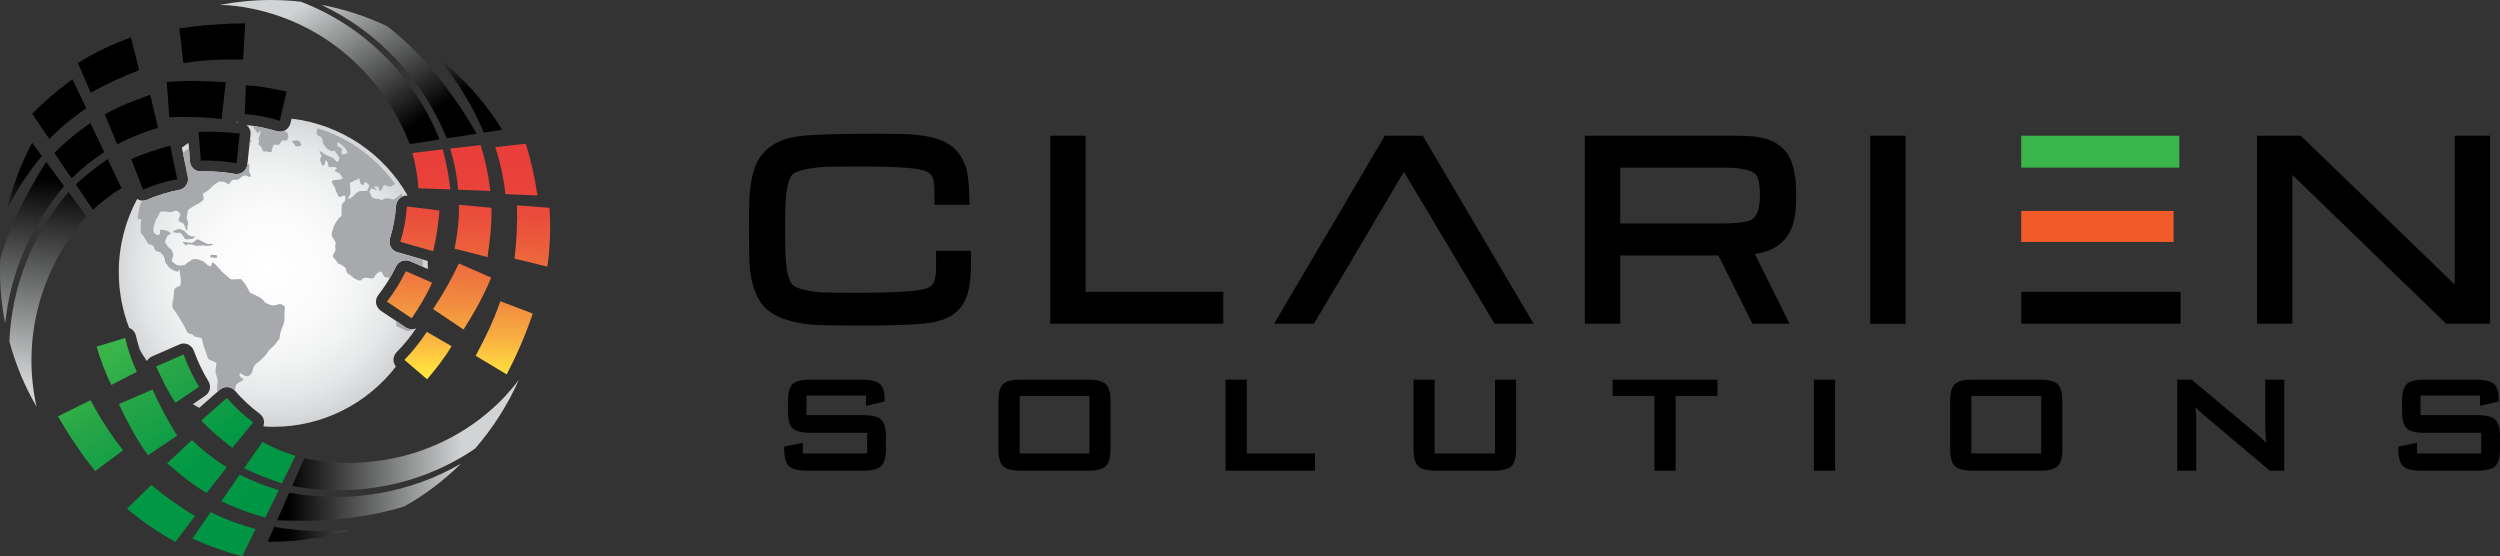
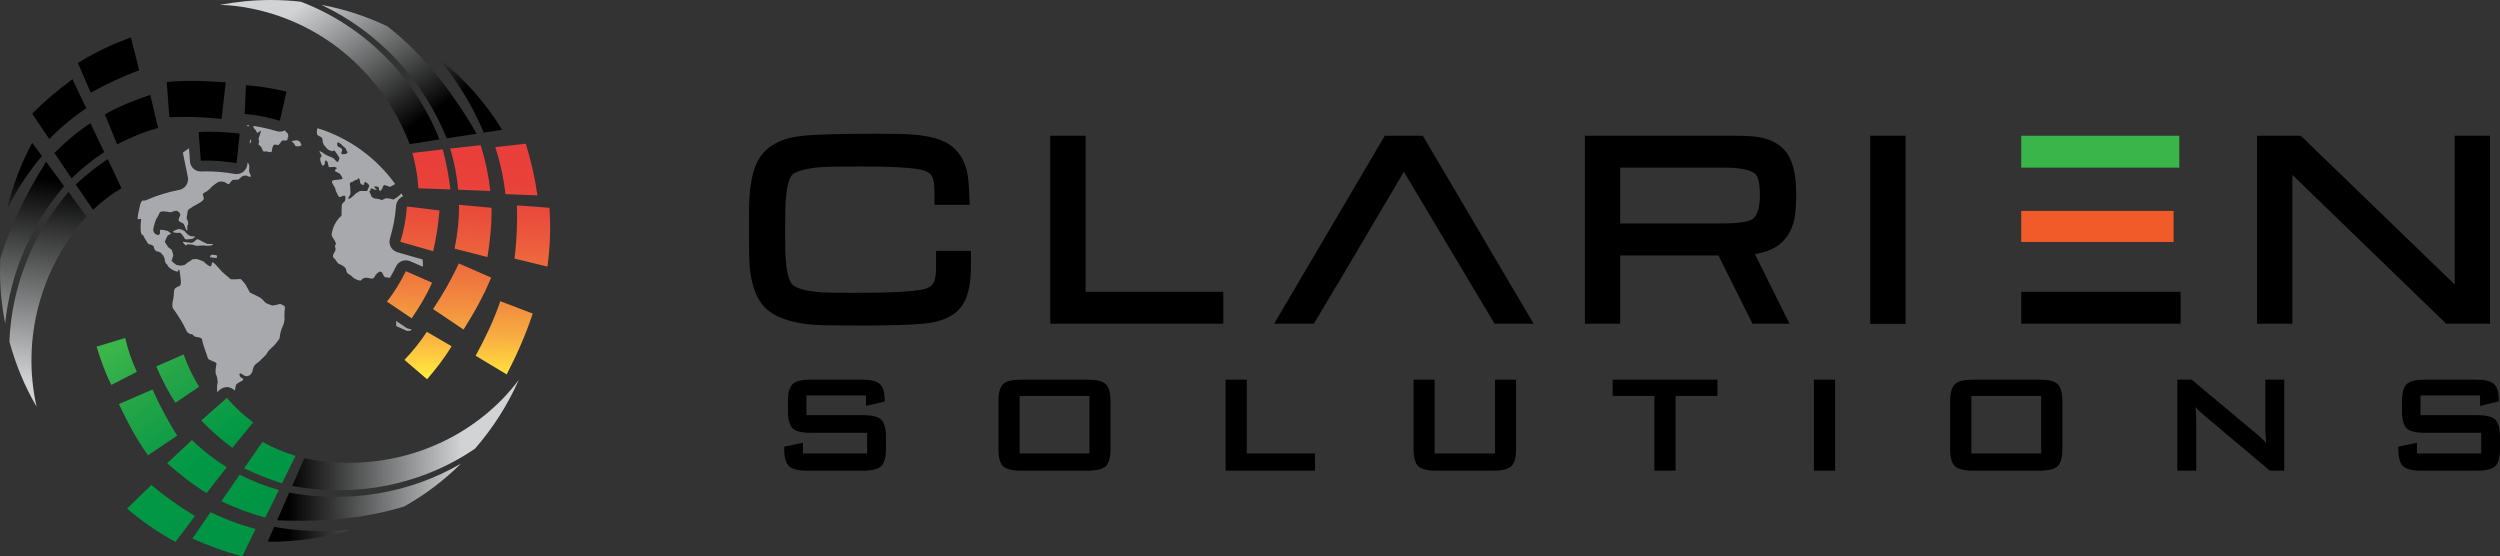
<svg xmlns="http://www.w3.org/2000/svg" xmlns:xlink="http://www.w3.org/1999/xlink" preserveAspectRatio="xMidYMid meet" data-bbox="0 0 17555 3907" viewBox="0 0 17555 3907" height="147.67" width="663.481" shape-rendering="geometricPrecision" text-rendering="geometricPrecision" image-rendering="optimizeQuality" fill-rule="evenodd" clip-rule="evenodd" data-type="ugc" role="presentation" aria-hidden="true" aria-label="">
  <rect x="0" y="0" width="17555" height="3907" fill="#333333" stroke="none" />
  <g>
    <defs>
      <linearGradient y2="1077.9" x2="2963.83" y1="2681.98" x1="2912.91" gradientUnits="userSpaceOnUse" id="924eb371-08b4-450a-a4b0-67af15225e56_comp-ldvknufj">
        <stop offset="0" stop-color="#fff33b" />
        <stop offset=".102" stop-color="#ffcf40" />
        <stop offset=".22" stop-color="#f7ab41" />
        <stop offset=".349" stop-color="#f28d3f" />
        <stop offset=".471" stop-color="#ef753e" />
        <stop offset=".6" stop-color="#ec5f3c" />
        <stop offset=".729" stop-color="#ea4e3b" />
        <stop offset=".859" stop-color="#e9423a" />
        <stop offset="1" stop-color="#e93e3a" />
      </linearGradient>
      <linearGradient y2="1077.91" x2="3040.22" y1="2681.99" x1="2989.29" xlink:href="#924eb371-08b4-450a-a4b0-67af15225e56_comp-ldvknufj" gradientUnits="userSpaceOnUse" id="9e129bdc-d417-40df-895c-8dd44b3bbf62_comp-ldvknufj" />
      <linearGradient y2="1077.9" x2="3269.37" y1="2707.44" x1="3218.45" xlink:href="#924eb371-08b4-450a-a4b0-67af15225e56_comp-ldvknufj" gradientUnits="userSpaceOnUse" id="15baa6de-58f7-4a93-8e7e-890ab40b1214_comp-ldvknufj" />
      <linearGradient y2="1077.9" x2="3294.84" y1="2707.44" x1="3243.92" xlink:href="#924eb371-08b4-450a-a4b0-67af15225e56_comp-ldvknufj" gradientUnits="userSpaceOnUse" id="56ec3e92-e1f8-469f-9ba7-8fb1eb8e0a8a_comp-ldvknufj" />
      <linearGradient y2="1077.9" x2="3625.84" y1="2707.48" x1="3574.91" xlink:href="#924eb371-08b4-450a-a4b0-67af15225e56_comp-ldvknufj" gradientUnits="userSpaceOnUse" id="b09e0f31-d872-4fc4-a23f-7147b5afdbd3_comp-ldvknufj" />
      <linearGradient y2="1077.91" x2="3574.91" y1="2707.44" x1="3524" xlink:href="#924eb371-08b4-450a-a4b0-67af15225e56_comp-ldvknufj" gradientUnits="userSpaceOnUse" id="c80c5154-7e12-4970-a867-e8f7fd349d9e_comp-ldvknufj" />
      <linearGradient y2="925.131" x2="2836.52" y1="-16.96" x1="2199.98" gradientUnits="userSpaceOnUse" id="901a6b92-07b1-43a4-8f81-d5c5d43cc47b_comp-ldvknufj">
        <stop offset="0" stop-color="#d1d3d4" />
        <stop offset="1" stop-color="#000000" />
      </linearGradient>
      <linearGradient y2="1052.45" x2="2887.45" y1="2681.99" x1="2836.52" xlink:href="#924eb371-08b4-450a-a4b0-67af15225e56_comp-ldvknufj" gradientUnits="userSpaceOnUse" id="5deeb336-0db0-4cd6-a248-a940b2a86479_comp-ldvknufj" />
      <linearGradient y2="1103.36" x2="3750.43" y1="2707.46" x1="3700.5" xlink:href="#924eb371-08b4-450a-a4b0-67af15225e56_comp-ldvknufj" gradientUnits="userSpaceOnUse" id="4dc82daf-75e3-4dc7-8386-9c31edde4dcc_comp-ldvknufj" />
      <linearGradient y2="3547.68" x2="2098.14" y1="2198.24" x1="1181.5" gradientUnits="userSpaceOnUse" id="1670def8-ec25-4739-a956-cf0ca0e903d6_comp-ldvknufj">
        <stop offset="0" stop-color="#39b54a" />
        <stop offset=".22" stop-color="#26a547" />
        <stop offset=".6" stop-color="#019845" />
        <stop offset="1" stop-color="#009444" />
      </linearGradient>
      <linearGradient y2="3675" x2="1894.43" y1="2350.98" x1="977.811" xlink:href="#1670def8-ec25-4739-a956-cf0ca0e903d6_comp-ldvknufj" gradientUnits="userSpaceOnUse" id="f538a25d-c60c-423c-b762-3266054438ba_comp-ldvknufj" />
      <linearGradient y2="4006" x2="1410.68" y1="2681.98" x1="494.04" xlink:href="#1670def8-ec25-4739-a956-cf0ca0e903d6_comp-ldvknufj" gradientUnits="userSpaceOnUse" id="a269375d-ae38-48e6-916e-377ad57a30aa_comp-ldvknufj" />
      <linearGradient y2="1256.14" x2="341.27" y1="2681.99" x1="163.04" xlink:href="#901a6b92-07b1-43a4-8f81-d5c5d43cc47b_comp-ldvknufj" gradientUnits="userSpaceOnUse" id="f2aa34f3-acab-4316-afcb-f12278fc3449_comp-ldvknufj" />
      <linearGradient y2="4056.92" x2="1334.27" y1="2732.92" x1="417.65" xlink:href="#1670def8-ec25-4739-a956-cf0ca0e903d6_comp-ldvknufj" gradientUnits="userSpaceOnUse" id="abc9f69e-cafd-4b25-a7df-b0ba1cd7be61_comp-ldvknufj" />
      <linearGradient y2="3216.68" x2="2021.75" y1="3216.68" x1="3243.92" xlink:href="#901a6b92-07b1-43a4-8f81-d5c5d43cc47b_comp-ldvknufj" gradientUnits="userSpaceOnUse" id="91bd0afd-e79f-47c7-95a4-4fbff3de0ff2_comp-ldvknufj" />
      <linearGradient y2="3598.62" x2="2021.75" y1="2249.13" x1="1105.12" xlink:href="#1670def8-ec25-4739-a956-cf0ca0e903d6_comp-ldvknufj" gradientUnits="userSpaceOnUse" id="e6193dbb-657a-4e22-ae7c-04762eccede9_comp-ldvknufj" />
      <linearGradient y2="3853.23" x2="1639.82" y1="2529.22" x1="723.19" xlink:href="#1670def8-ec25-4739-a956-cf0ca0e903d6_comp-ldvknufj" gradientUnits="userSpaceOnUse" id="f94e7935-ade3-45d8-8d79-86d5dca64b5e_comp-ldvknufj" />
      <linearGradient y2="1077.91" x2="3318.91" y1="2707.42" x1="3268.53" xlink:href="#924eb371-08b4-450a-a4b0-67af15225e56_comp-ldvknufj" gradientUnits="userSpaceOnUse" id="3cac0083-3eb7-45ee-b09c-17cb2dbeba49_comp-ldvknufj" />
      <linearGradient y2="3802.31" x2="1741.67" y1="2452.83" x1="825.03" xlink:href="#1670def8-ec25-4739-a956-cf0ca0e903d6_comp-ldvknufj" gradientUnits="userSpaceOnUse" id="296978fa-b654-419e-8656-9d4cced8eec3_comp-ldvknufj" />
      <linearGradient y2="3802.32" x2="1716.23" y1="2478.29" x1="774.12" xlink:href="#1670def8-ec25-4739-a956-cf0ca0e903d6_comp-ldvknufj" gradientUnits="userSpaceOnUse" id="a0f6bcbc-0cce-46db-91e7-1d18bb825aa5_comp-ldvknufj" />
      <linearGradient y2="1077.9" x2="3014.76" y1="2681.97" x1="2963.83" xlink:href="#924eb371-08b4-450a-a4b0-67af15225e56_comp-ldvknufj" gradientUnits="userSpaceOnUse" id="b37bab6e-8ec6-49a4-be41-313b671e918d_comp-ldvknufj" />
      <linearGradient y2="3853.23" x2="1665.28" y1="2503.75" x1="748.66" xlink:href="#1670def8-ec25-4739-a956-cf0ca0e903d6_comp-ldvknufj" gradientUnits="userSpaceOnUse" id="02333dda-8e9f-4eb6-92b0-cf410ac1242a_comp-ldvknufj" />
      <linearGradient y2="3649.55" x2="1945.35" y1="2325.52" x1="1028.74" xlink:href="#1670def8-ec25-4739-a956-cf0ca0e903d6_comp-ldvknufj" gradientUnits="userSpaceOnUse" id="a91a46c8-3abe-48d6-bb65-6385187a200b_comp-ldvknufj" />
      <radialGradient fy="1893.01" fx="1897.89" r="1082.88" cy="1893.01" cx="1897.89" gradientTransform="matrix(1.026 0 0 1.026 -50 -50)" gradientUnits="userSpaceOnUse" id="fd724948-c103-47eb-885d-336ad3e122a8_comp-ldvknufj">
        <stop offset="0" stop-color="#ffffff" />
        <stop offset=".361" stop-color="#fbfbfb" />
        <stop offset=".6" stop-color="#f2f3f3" />
        <stop offset=".8" stop-color="#e6e7e8" />
        <stop offset=".969" stop-color="#d5d6d8" />
        <stop offset="1" stop-color="#d1d3d4" />
      </radialGradient>
    </defs>
    <path d="M6081 2777h-418v138h398c62 0 105 10 127 32 22 21 33 61 33 119v87c0 58-11 98-33 120-22 21-65 32-127 32h-395c-62 0-104-11-126-32-22-22-33-61-33-120v-17l131-27v75h451v-145h-398c-62 0-104-11-126-32-21-22-32-61-32-120v-70c0-58 11-98 32-119 22-22 64-32 126-32h363c60 0 101 10 124 30 23 21 34 57 34 110v13l-131 31v-73z" fill="#000000" />
    <path d="M7011 2817c0-58 11-98 32-119 22-22 64-32 126-32h471c62 0 103 10 125 32 22 21 33 61 33 119v336c0 59-11 99-33 120s-63 32-125 32h-471c-62 0-104-11-126-32-21-21-32-61-32-120v-336zm149 367h490v-404h-490v404z" fill="#000000" />
    <path fill="#000000" d="M8606 3305v-639h149v518h479v121h-628z" />
    <path d="M10074 2666v518h424v-518h148v487c0 59-11 99-33 120-21 21-63 32-125 32h-404c-62 0-104-11-126-32-21-21-32-61-32-120v-487h148z" fill="#000000" />
    <path fill="#000000" d="M11766 2780v525h-149v-525h-293v-114h736v114h-294z" />
    <path fill="#000000" d="M12737 3305v-639h149v639h-149z" />
    <path d="M13694 2817c0-58 11-98 33-119 22-22 64-32 126-32h470c62 0 104 10 126 32 22 21 33 61 33 119v336c0 59-11 99-33 120s-64 32-126 32h-470c-62 0-104-11-126-32s-33-61-33-120v-336zm149 367h490v-404h-490v404z" fill="#000000" />
    <path d="M15289 3305v-639h101l450 376c15 13 29 24 41 36 11 11 22 22 32 34-3-36-4-62-5-76-1-15-1-27-1-35v-335h133v639h-101l-469-395c-12-10-22-19-30-27-9-8-16-17-24-25 2 20 4 38 5 56 1 17 1 32 1 45v346h-133z" fill="#000000" />
    <path d="M17415 2777h-418v138h398c62 0 105 10 127 32 22 21 33 61 33 119v87c0 58-11 98-33 120-22 21-65 32-127 32h-395c-62 0-104-11-126-32-22-22-33-61-33-120v-17l131-27v75h451v-145h-398c-62 0-104-11-126-32-21-22-32-61-32-120v-70c0-58 11-98 32-119 22-22 64-32 126-32h363c60 0 101 10 124 30 23 21 34 57 34 110v13l-131 31v-73z" fill="#000000" />
    <path fill="#000000" d="M7623 953h-248v1320h1215v-224h-967V953z" />
    <path fill="#39b54a" d="M15303 953v224h-1110V953h1110z" />
    <path d="M6573 1882c0 61-10 91-19 106-13 23-38 37-77 45-74 15-228 23-457 23-138 0-222-1-252-3-142-11-190-40-205-56-11-11-36-49-45-172-3-32-5-103-5-212s2-181 5-213c9-122 34-161 45-173 12-12 57-43 220-55 35-2 125-3 267-3 289 0 398 15 438 28 32 10 51 26 61 51 6 14 13 45 13 108v82h247l-2-52c-2-87-9-149-19-192-20-76-59-136-117-176-56-40-141-64-261-73-44-4-127-6-255-6-261 0-440 5-531 16-164 18-271 89-320 212-22 58-37 135-42 227-2 32-3 103-3 219 0 142 2 231 6 272 14 124 49 216 106 274 66 67 176 107 336 121 39 4 150 6 338 6 209 0 360-5 448-14 116-12 201-49 251-111 50-59 74-156 74-298v-102h-245v121z" fill="#000000" />
    <path fill="#f15a29" d="M15263 1481v218h-1070v-218h1070z" />
    <path fill="#000000" d="M9389 1999h1l468-793 637 1067h274L9991 953h-267l-777 1320h279l163-274z" />
    <path fill="#000000" d="M17237 953v1045L16156 953h-307v1320h248V1228l1080 1045h308V953h-248z" />
    <path fill="#000000" d="M15312 2049v224h-1119v-224h1119z" />
    <path d="M12599 1543c9-42 14-101 14-180 0-150-28-253-87-314-42-45-103-74-180-87-38-6-97-9-181-9h-1036v1320h248v-479h690l239 479h260l-243-489c73-12 131-35 174-69 51-41 85-99 102-172zm-297-2c-18 11-69 28-214 28h-711v-392h740c161 0 205 37 216 52 9 14 25 50 25 143 0 88-19 147-56 169z" fill="#000000" />
    <path fill="#000000" d="M13381 953v1321h-248V953h248z" />
-     <path d="m2849 2299-175-117c-17-12-29-31-33-51-3-21 2-43 15-59 50-64 92-132 125-201 13-27 40-43 69-43 10 0 20 2 30 6l125 55c0-19-1-38-2-57l-213-61c-19-6-36-19-46-37-9-18-12-39-6-59 23-75 38-153 43-231 2-20 12-40 28-53 14-12 31-18 48-18 2 0 4 0 6 1-167-293-466-500-816-541l-7 32c-5 20-18 38-36 49-12 7-25 10-39 10-7 0-14-1-21-3-71-21-143-36-213-43 20 16 31 41 28 68l-22 208c-2 21-13 40-30 53-13 10-30 15-46 15-4 0-9 0-13-1-68-12-136-18-202-18-11 0-22 1-34 1h-2c-40 0-74-31-76-71l-10-130c-16 11-32 22-47 33l42 206c4 20 0 41-11 58s-29 29-49 33c-78 15-153 38-225 69-9 5-20 7-30 7s-21-2-30-6c-4-2-7-4-11-6-82 153-129 328-129 514 0 138 26 270 73 392 4 1 7 2 10 4 19 10 32 28 37 49 8 35 17 69 29 103 15 26 31 51 48 76 9-14 21-25 36-32l192-84c10-5 20-7 30-7 11 0 21 2 31 6 19 9 34 25 41 45 28 76 62 148 102 213 22 35 12 80-22 103l-87 59c15 9 30 17 45 26l144-127c14-12 32-19 50-19h6c20 2 39 11 52 27 52 60 110 114 172 160 17 12 28 31 31 52 1 13-1 25-5 37 23 2 47 3 71 3 350 0 661-166 860-423-10-13-16-28-17-44-1-21 7-42 22-57 52-53 98-109 137-168-10 4-20 7-31 7-15 0-29-5-42-13zM1666 855l-12 3c6 0 11 1 16 1l-4-4z" fill="url(#fd724948-c103-47eb-885d-336ad3e122a8_comp-ldvknufj)" />
    <path d="M2850 1828c10 0 20 2 30 6l90 39c0-17-1-34-2-51l-178-51c-19-6-36-19-46-37-9-18-12-39-6-59 23-75 38-153 43-231 2-20 12-40 28-53 6-5 13-10 21-12-4-7-7-14-11-21-9 9-21 21-34 29-23 13-15 17-34 11s-42-6-42-6l-28 13-19-7s-23-4-29-4c-5 0-22-11-22-11l-12-27s-11-13-2-15c10-2-3-25 16-17 18 8 37 13 32 8-6-6-27-23-12-23 16 0 25 3 27 9s0 25 11 21c12-4 17-28 17-28s6-16 19-10c14 6 33 11 33 11l35-20c-133-184-324-324-546-392-3 12-7 33-2 44 8 16 38 12 38 40 0 29 17 42 29 57 11 15 40 21 40 21s9-9 17-2c7 8 30 42 32 48 2 5-8 30-13 30-6 0-27-29-38-32-12-4-48-21-48-21l-21-15s-22-14-20-6c1 8 22 28 13 36-10 8-8 25-6 30 2 6 8 29 15 33 8 3 16-12 16-12s-2-24 7-24c10 0 15 20 15 20s2 27 10 27c7 0 36-2 36-2s24 6 13 13c-11 8-13 19-7 19 5 0 32 16 32 16s23 32 17 36c-6 3-25 7-36 7-12 0-44 0-36 19 7 19 23 36 23 46 0 9 11 28 15 36 3 7 7 21 19 19 11-2 32-19 36-2 3 17-4 32-4 32s-21 15-21 29c0 13-2 36-2 49s6 21-11 34-38 53-38 53-6 10-15 42c-10 32-2 40 3 49 6 10 29 40 19 50-9 9 2 22 0 36-1 13-32 41-11 58s19 35 40 42c21 8 42 25 43 31 2 5 4 32 21 39 17 8 34 29 40 31s40 22 48 11c7-11 19-17 36-17s47 17 57-6c9-22 34-36 34-36s15-5 22 12c8 17 14 30 29 28 8-1 16 2 22 4 16-27 31-54 44-81s40-43 69-43zm-446-745c-13 0-4-19-2-27 2-7-8-20-19-22-12-2-17-12-15-29s32 12 32 12 15 17 21 19c5 1 13 22 13 22 21 23-17 25-30 25zm186 231c-6 6-8 25-14 27-5 2-51-4-56 4-6 7-18 7-27 19-10 11-53 49-47 23 0 0 17-18 15-37-2-18-2-41-2-41s-8-25 5-29c14-3 23-11 23-11s14-10 19-6c6 4 6-21 15-9 10 11 4 28 12 36 7 7 23 13 23 5 0-7 5-20 11-17 6 4 17 12 21 17 4 6 7 14 2 19zm191 939c1 19 2 37 2 37l76 34s10-1 26-3c1-3 2-6 4-10-14 0-28-4-40-12l-68-46zm-1261-462s-19 0-31-2c-11-2-15 17-15 17l38 5c21 4 8-20 8-20zm497-858c-3 0-11-9-17-18-11 6-22 9-35 9-7 0-14-1-21-3-55-16-110-29-164-37-1 6-1 15 7 21 13 9 17 32 23 28s27-26 21-6c-6 21-21 52-13 59 7 8-10 27 1 32 12 6 21 25 21 25s6 27 19 21c14-6 48 15 50-4s7-45 22-45c16 0 19 11 33-6 13-17 17-27 30-23s25-4 25-4-2-13 3-17c6-3 0-32-5-32zm85 59c-6-2-13-10-28-6s-36 2-19 13c17 12 15 25 21 27 5 2 37 4 41-8 0 0-9-24-15-26zm-110 1153c-15-3-17-15-34-9s-38 9-44 9c-5 0-47-15-53-22-6-8-23-29-43-38-21-10-63-31-63-31l-30-55s-31-40-36-40c-6 0-65 6-71 0-5-5-57-49-57-49l-34-38s-34-40-38-28c-3 11-3 32-19 24-15-7-41-32-41-32s-40-17-48-17c-7 0-34 0-36 6-2 5-23 15-23 15l-26 21-31 4s-15-4-22-4c-8 0-38-29-38-29s7-28 11-34-11-45-11-45-21-14-25-19c-4-6-23-36-23-36s17-44 23-46 21-11 21-11-13-17-30-21-50-12-48-2c2 9 2 30-11 32s-38-15-36-38 17-72 28-85c12-13 12-40 31-42s26 0 38 2c11 2 24 4 32 2 7-2 26-13 40-8 13 6 26 25 20 33-5 7-15 32-9 38 6 5 34 19 34 19l10 24s13 38 15 19-2-34 4-34c5 0 0-28 0-28s-10-16-8-25c2-10 6-44 8-49 1-6 20-17 34-27 13-9 79-36 78-59-2-23-19-28 9-42 28-13 47-41 59-49 11-8 34-26 43-26 10 0 25-2 38 5 14 8 27 19 31 10 4-10 23-27 23-27l39-2 29-24s23-10 38 0c15 9 23 0 23 0s-16-31-14-40c2-10 2-34 0-40-1-3-6-11-10-18l-2 15c-2 21-13 40-30 53-13 10-30 15-46 15-4 0-9 0-13-1-68-12-136-18-202-18-11 0-22 1-34 1h-2c-40 0-74-31-76-71l-7-92c-15 10-29 20-43 31l35 170c4 20 0 41-11 58s-29 29-49 33c-78 15-153 38-225 69-9 5-20 7-30 7-2 0-4-1-6-1-4 7-8 15-12 22-10 42-27 113-15 110 18-4 23-9 19 10-3 19-7 93 8 98 15 6 9 15 23 33 13 17 17 34 28 34 12 0 36 15 32 21-3 5 12 28 18 28 5 0 34 8 34 15 0 8 15 12 15 17 0 6 9 15 9 27 0 11 8 32 14 32 5 0 3 11 17 23 13 11 26 19 36 23 9 3 24 7 24 7s10-34 14 0c3 34 19 93-4 101-23 7-36 19-36 36s-4 34-4 45c0 12-4 15-6 29-2 13-5 38 6 51s10 15 25 36 41 66 45 74 27 53 27 53l21 13h13c7 8 17 18 25 19 12 2 46 4 46 23s34 106 39 125c4 19 63 26 61 41s-11 57-4 72c6 15 17 44 10 72-3 14-2 36-1 55l18-16c14-12 32-19 50-19h6c18 2 35 10 48 23 3-3 4-5 4-5s3-32 9-38c6-7 42-26 42-26s15-10-2-17c-17-6-25-33-13-33 13 0 20 16 41 19 21 2 42-13 48-49 7-36 36-45 47-57 11-13 47-41 55-60 9-19 49-48 57-61 9-13 28-34 28-40 0-3 3-14 4-27v-1s10-43 18-54c7-12 15-50 13-56-2-5 0-53 0-53s9-34-6-38zm-687-421c8-2 10-9 10-9l28 2 17 3 17 6s17 0 36-2 33 2 38 2c6 0 36 0 44-8 8-7-30-5-36-5s-23-10-23-10l-23-11s-9-8-22-11c-14-4-21 11-21 11l-21 13-23-2s-17-2-36-5c-19-4 15 26 15 26zm10-43c13-2 36-4 36-4s34-19 11-17-36-8-41-12c-6-3-25-26-25-26l-25-12-19-2s-51 18-34 23c0 0 13 4 27 4 13 0 19-4 26 4 8 7 12 17 17 21 6 3 4 17 15 19 12 2-1 3 12 2zm434-799c1 0 1-1 2-2-7 0-13-1-20-2 4 3 8 7 11 11 3-4 5-6 7-7zm7 96-3 31c6-8 13-17 13-17s-4-6-10-14z" fill="#a7a9ac" />
    <path d="M1244 3059c-66-105-122-211-173-324l-236 102c59 126 123 246 204 360 68-46 137-92 205-138z" fill="url(#02333dda-8e9f-4eb6-92b0-cf410ac1242a_comp-ldvknufj)" />
    <path d="M1398 2716c-44-72-80-148-109-227l-192 84c39 89 81 174 135 255 55-37 111-75 166-112z" fill="url(#a91a46c8-3abe-48d6-bb65-6385187a200b_comp-ldvknufj)" />
    <path d="M961 2611c-36-76-63-156-82-238-67 20-134 41-201 61 29 93 60 183 104 269 59-30 119-61 179-92z" fill="url(#a0f6bcbc-0cce-46db-91e7-1d18bb825aa5_comp-ldvknufj)" />
    <path d="M1980 3394c38-77 57-116 95-193-81-25-159-57-232-98-52 74-77 111-129 185 89 43 173 76 266 106z" fill="url(#1670def8-ec25-4739-a956-cf0ca0e903d6_comp-ldvknufj)" />
    <path d="M1174 3253c88 77 177 149 277 209 57-73 85-109 141-181-88-55-170-119-244-191-58 54-116 108-174 163z" fill="url(#296978fa-b654-419e-8656-9d4cced8eec3_comp-ldvknufj)" />
    <path d="M1863 3634c38-77 57-116 95-193-95-27-187-63-275-108-51 74-76 111-128 186 99 49 202 87 308 115z" fill="url(#f538a25d-c60c-423c-b762-3266054438ba_comp-ldvknufj)" />
-     <path d="M668 3308c66-49 131-98 197-146-89-110-162-228-230-352l-228 114c78 135 163 261 261 384z" fill="url(#abc9f69e-cafd-4b25-a7df-b0ba1cd7be61_comp-ldvknufj)" />
    <path d="M1232 3805c55-73 83-109 137-182-109-65-208-135-306-217l-171 165c105 90 219 168 340 234z" fill="url(#a269375d-ae38-48e6-916e-377ad57a30aa_comp-ldvknufj)" />
    <path d="M1631 3145c59-72 88-107 147-179-68-50-130-108-185-172l-180 159c70 71 139 132 218 192z" fill="url(#e6193dbb-657a-4e22-ae7c-04762eccede9_comp-ldvknufj)" />
    <path d="M1479 3596c-51 74-77 111-128 186 115 51 229 92 350 125 38-77 57-116 94-193-109-28-215-68-316-118z" fill="url(#f94e7935-ade3-45d8-8d79-86d5dca64b5e_comp-ldvknufj)" />
    <path d="M1189 823c124-5 243-1 367 12l29-257c-139-10-275-15-414-2 6 82 12 165 18 247z" fill="#000000" />
    <path d="M1410 1128c84-3 168 4 251 18 7-69 15-139 22-208-96-11-191-17-288-11l15 201z" fill="#000000" />
    <path d="M1718 800c84 7 167 24 247 48 16-68 32-137 47-205-94-21-188-39-285-44l-9 201z" fill="#000000" />
    <path d="M532 1295c48 71 72 107 121 178 61-58 128-109 200-152-39-82-58-123-97-204-81 56-152 112-224 178z" fill="#000000" />
    <path d="M1055 666c-110 38-217 79-319 137 35 84 52 127 87 211 91-49 188-88 287-116-18-77-36-154-55-232z" fill="#000000" />
    <path d="M382 1074c48 72 72 107 121 178 70-69 147-131 229-184-39-81-58-122-97-203-91 60-176 131-253 209z" fill="#000000" />
-     <path d="M1259 200c10 81 20 162 29 243 140-23 279-27 419-25 5-84 10-169 15-254-156 1-308 12-463 36z" fill="#000000" />
    <path d="M547 442c36 84 54 126 90 209 111-62 221-113 340-158-19-77-38-154-58-230-129 46-254 106-372 179z" fill="#000000" />
-     <path d="M922 1117c32 86 49 129 82 215 77-34 158-59 240-74-16-79-32-157-48-235-96 25-183 54-274 94z" fill="#000000" />
    <path d="M606 760c-39-82-59-122-97-204-102 75-194 153-283 242 48 71 72 107 120 178 79-81 166-153 260-216z" fill="#000000" />
    <path d="M3222 1850c-53 113-112 216-181 320l214 144c74-117 141-236 194-365-76-33-151-66-227-99z" fill="url(#15baa6de-58f7-4a93-8e7e-890ab40b1214_comp-ldvknufj)" />
    <path d="M2850 1904c-37 76-82 148-133 214l174 117c54-80 104-161 143-250-61-27-123-54-184-81z" fill="url(#5deeb336-0db0-4cd6-a248-a940b2a86479_comp-ldvknufj)" />
    <path d="M2997 2330c-46 71-99 136-157 197 53 45 106 91 159 136 63-74 122-148 172-232-58-34-116-67-174-101z" fill="url(#9e129bdc-d417-40df-895c-8dd44b3bbf62_comp-ldvknufj)" />
    <path d="M3109 1049c-85 10-128 15-213 25 22 81 37 164 42 248 90 3 135 5 225 8-12-97-29-186-54-281z" fill="url(#b37bab6e-8ec6-49a4-be41-313b671e918d_comp-ldvknufj)" />
    <path d="M3423 1805c18-116 31-229 28-346-92-9-137-13-228-21 1 103-10 207-31 308 77 19 154 39 231 59z" fill="url(#3cac0083-3eb7-45ee-b09c-17cb2dbeba49_comp-ldvknufj)" />
    <path d="M3375 1019c-86 10-129 15-214 24 29 94 48 191 56 289 90 4 136 5 226 9-12-110-35-218-68-322z" fill="url(#56ec3e92-e1f8-469f-9ba7-8fb1eb8e0a8a_comp-ldvknufj)" />
    <path d="m3741 2202-228-87c-45 134-106 259-173 383 72 43 145 87 218 131 72-139 133-278 183-427z" fill="url(#c80c5154-7e12-4970-a867-e8f7fd349d9e_comp-ldvknufj)" />
    <path d="M3858 1459c-91-7-137-10-228-17 4 127-2 248-17 374 77 19 154 38 231 56 19-137 24-275 14-413z" fill="url(#4dc82daf-75e3-4dc7-8386-9c31edde4dcc_comp-ldvknufj)" />
    <path d="M3086 1478c-91-12-137-17-229-28-5 84-21 167-46 248l231 66c22-97 36-187 44-286z" fill="url(#924eb371-08b4-450a-a4b0-67af15225e56_comp-ldvknufj)" />
    <path d="M3549 1363c90 4 135 5 225 9-18-125-45-243-82-363-86 10-128 15-214 24 35 108 59 218 71 330z" fill="url(#b09e0f31-d872-4fc4-a23f-7147b5afdbd3_comp-ldvknufj)" />
    <path d="M2719 184c-145-69-300-120-462-150 397 187 713 523 880 937 84-13 126-19 210-32-206-357-422-596-628-755zM2113 12c-69-8-140-12-211-12-123 0-242 12-358 34 75 2 153 11 232 28 507 105 917 469 1101 950 83-13 125-20 209-33-177-445-530-798-973-967zm962 394c133 156 242 333 322 525 53-8 89-13 129-20-119-194-272-365-451-505z" fill="url(#901a6b92-07b1-43a4-8f81-d5c5d43cc47b_comp-ldvknufj)" />
    <path d="M324 1136C166 1386 64 1612 2 1815c-1 29-2 58-2 87 0 126 13 249 36 369 37-351 180-689 414-964-50-68-76-103-126-171zm283 383c-51-68-76-103-126-171-254 297-400 668-415 1050 44 162 108 316 191 458-107-475 28-972 350-1337zm-381-516c-77 143-136 298-175 461 67-131 148-255 243-369-28-37-48-64-68-92z" fill="url(#f2aa34f3-acab-4316-afcb-f12278fc3449_comp-ldvknufj)" />
    <path d="M2031 3459c-34 78-51 117-85 194 367 17 660-25 893-97 146-82 279-183 397-300-359 208-789 281-1205 203zm-106 241c-18 42-31 72-45 103 7 0 14 1 22 1 193 0 380-30 556-83-176 16-355 10-533-21zm1605-900c-362 371-889 521-1393 418-34 78-51 117-85 194 448 85 912-8 1284-262 125-144 229-306 307-483-34 46-72 90-113 133z" fill="url(#91bd0afd-e79f-47c7-95a4-4fbff3de0ff2_comp-ldvknufj)" />
  </g>
</svg>